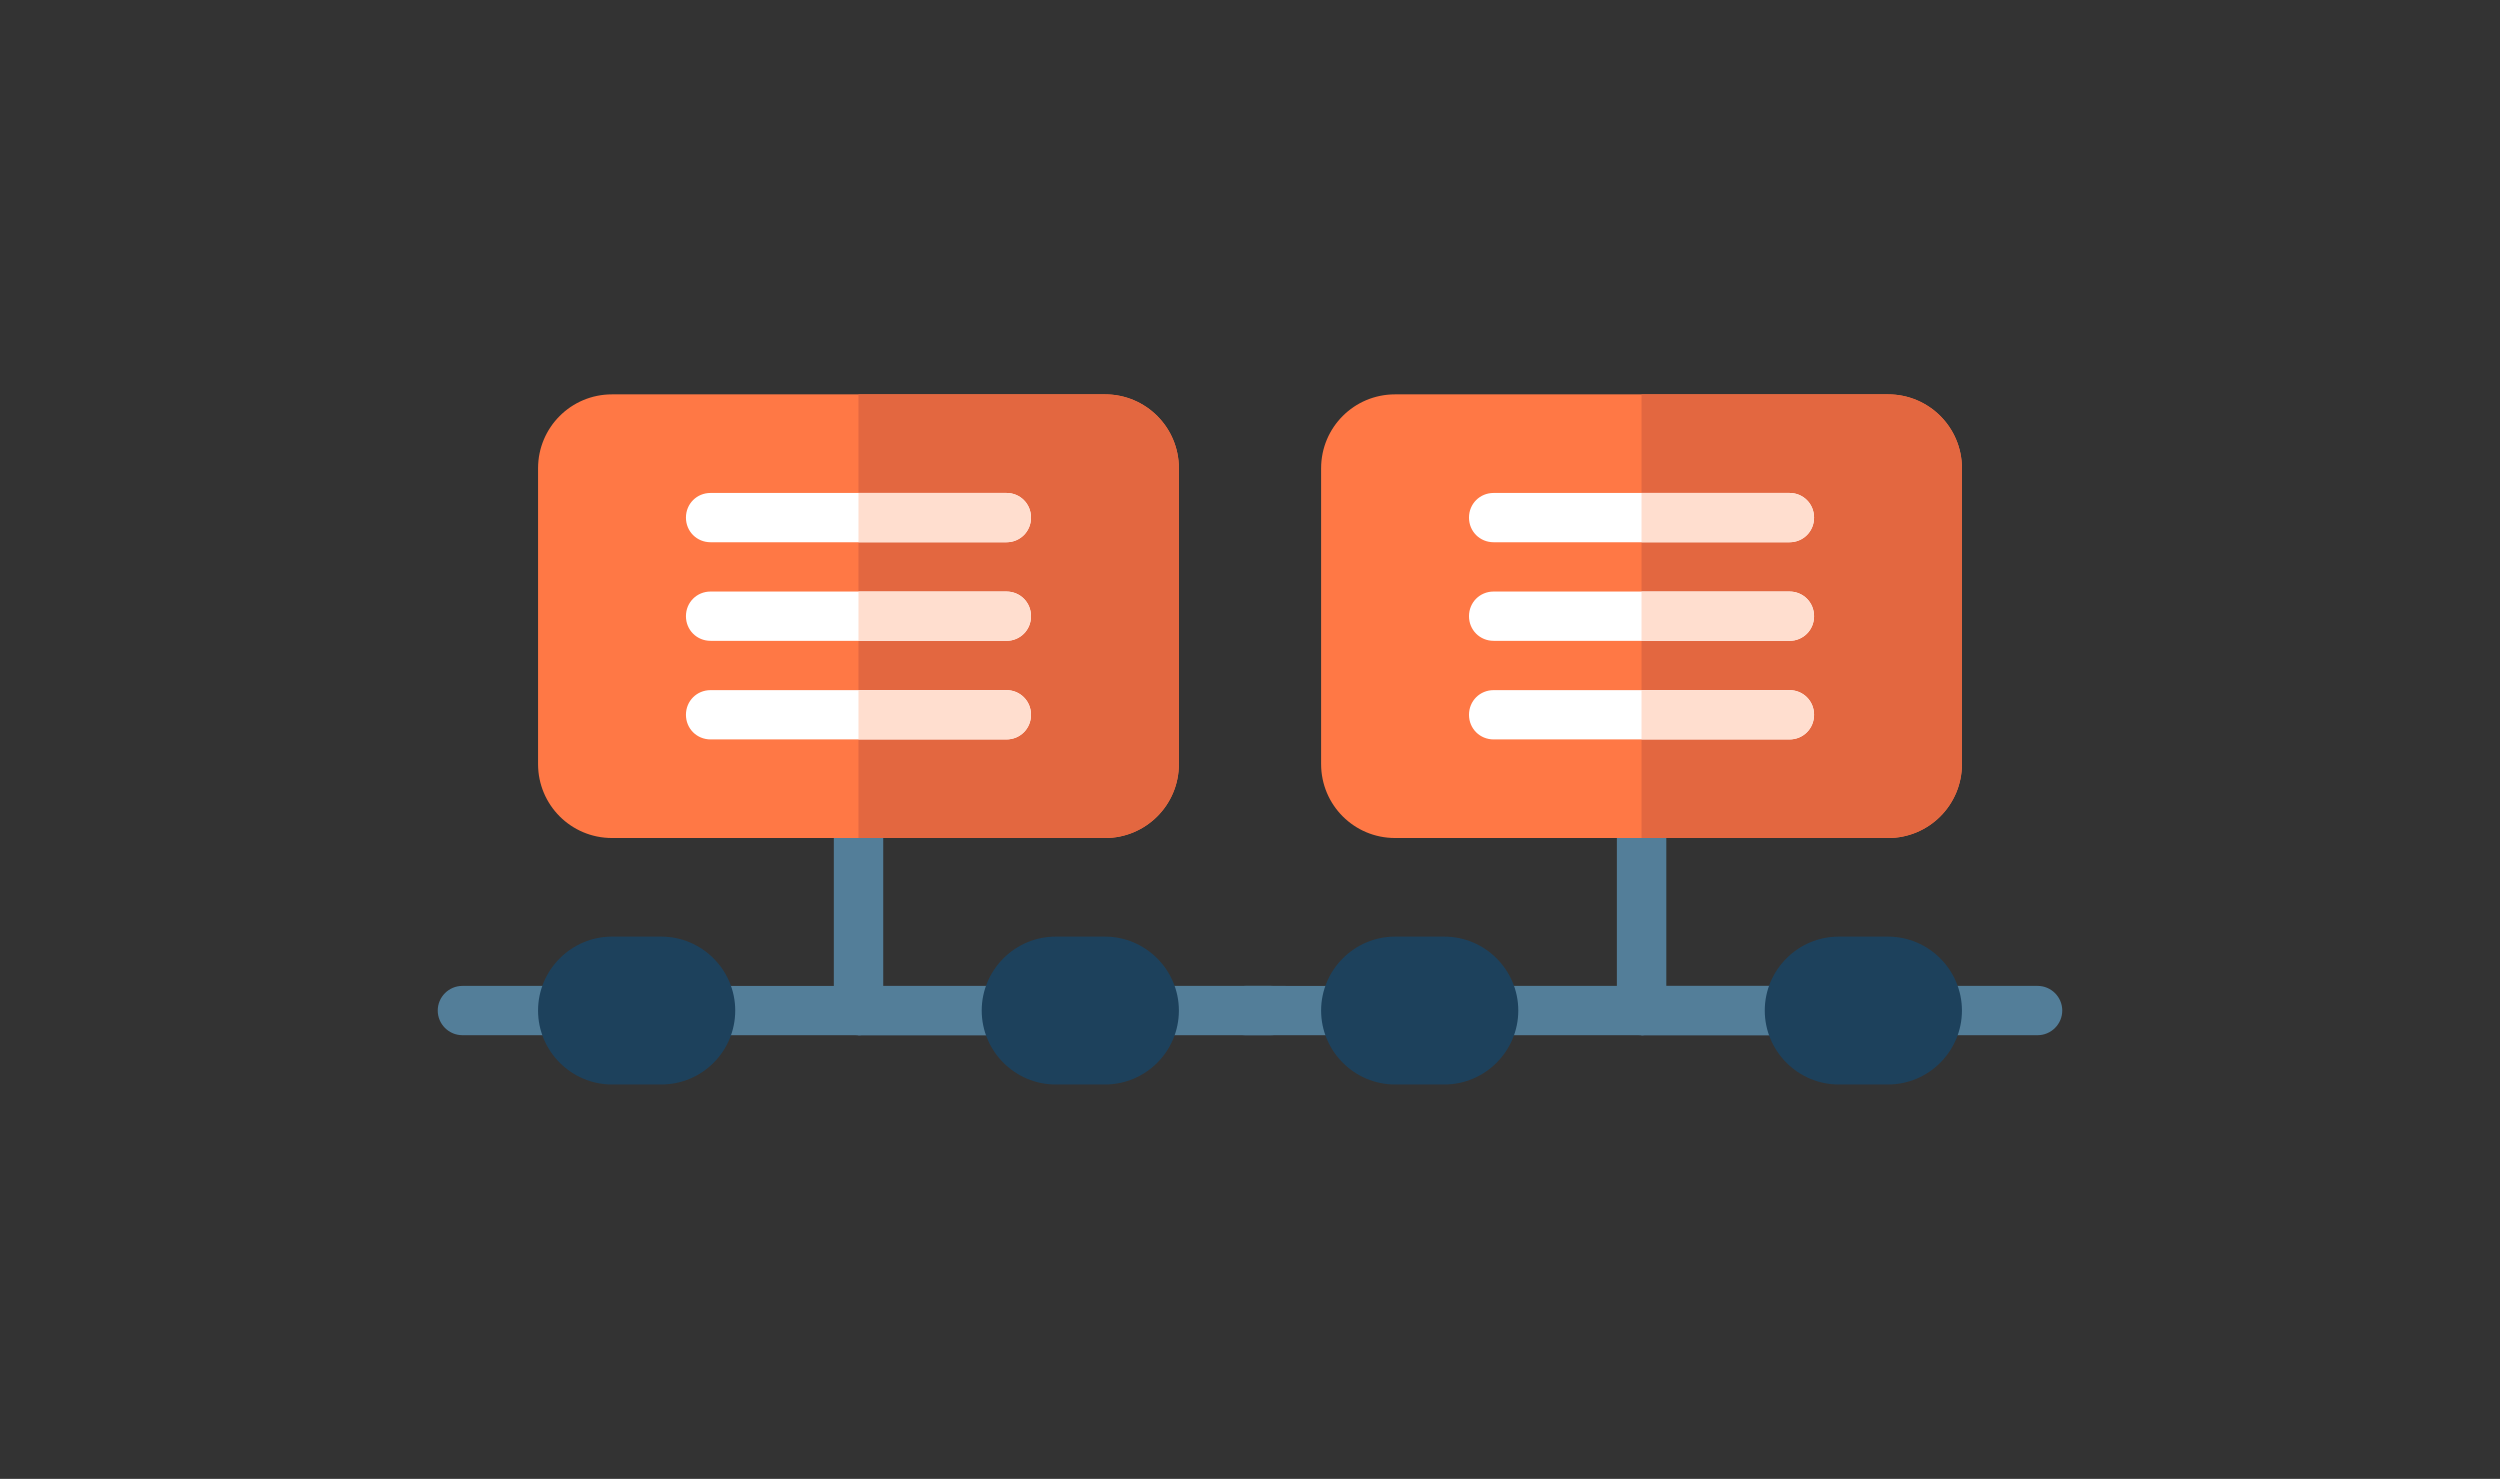
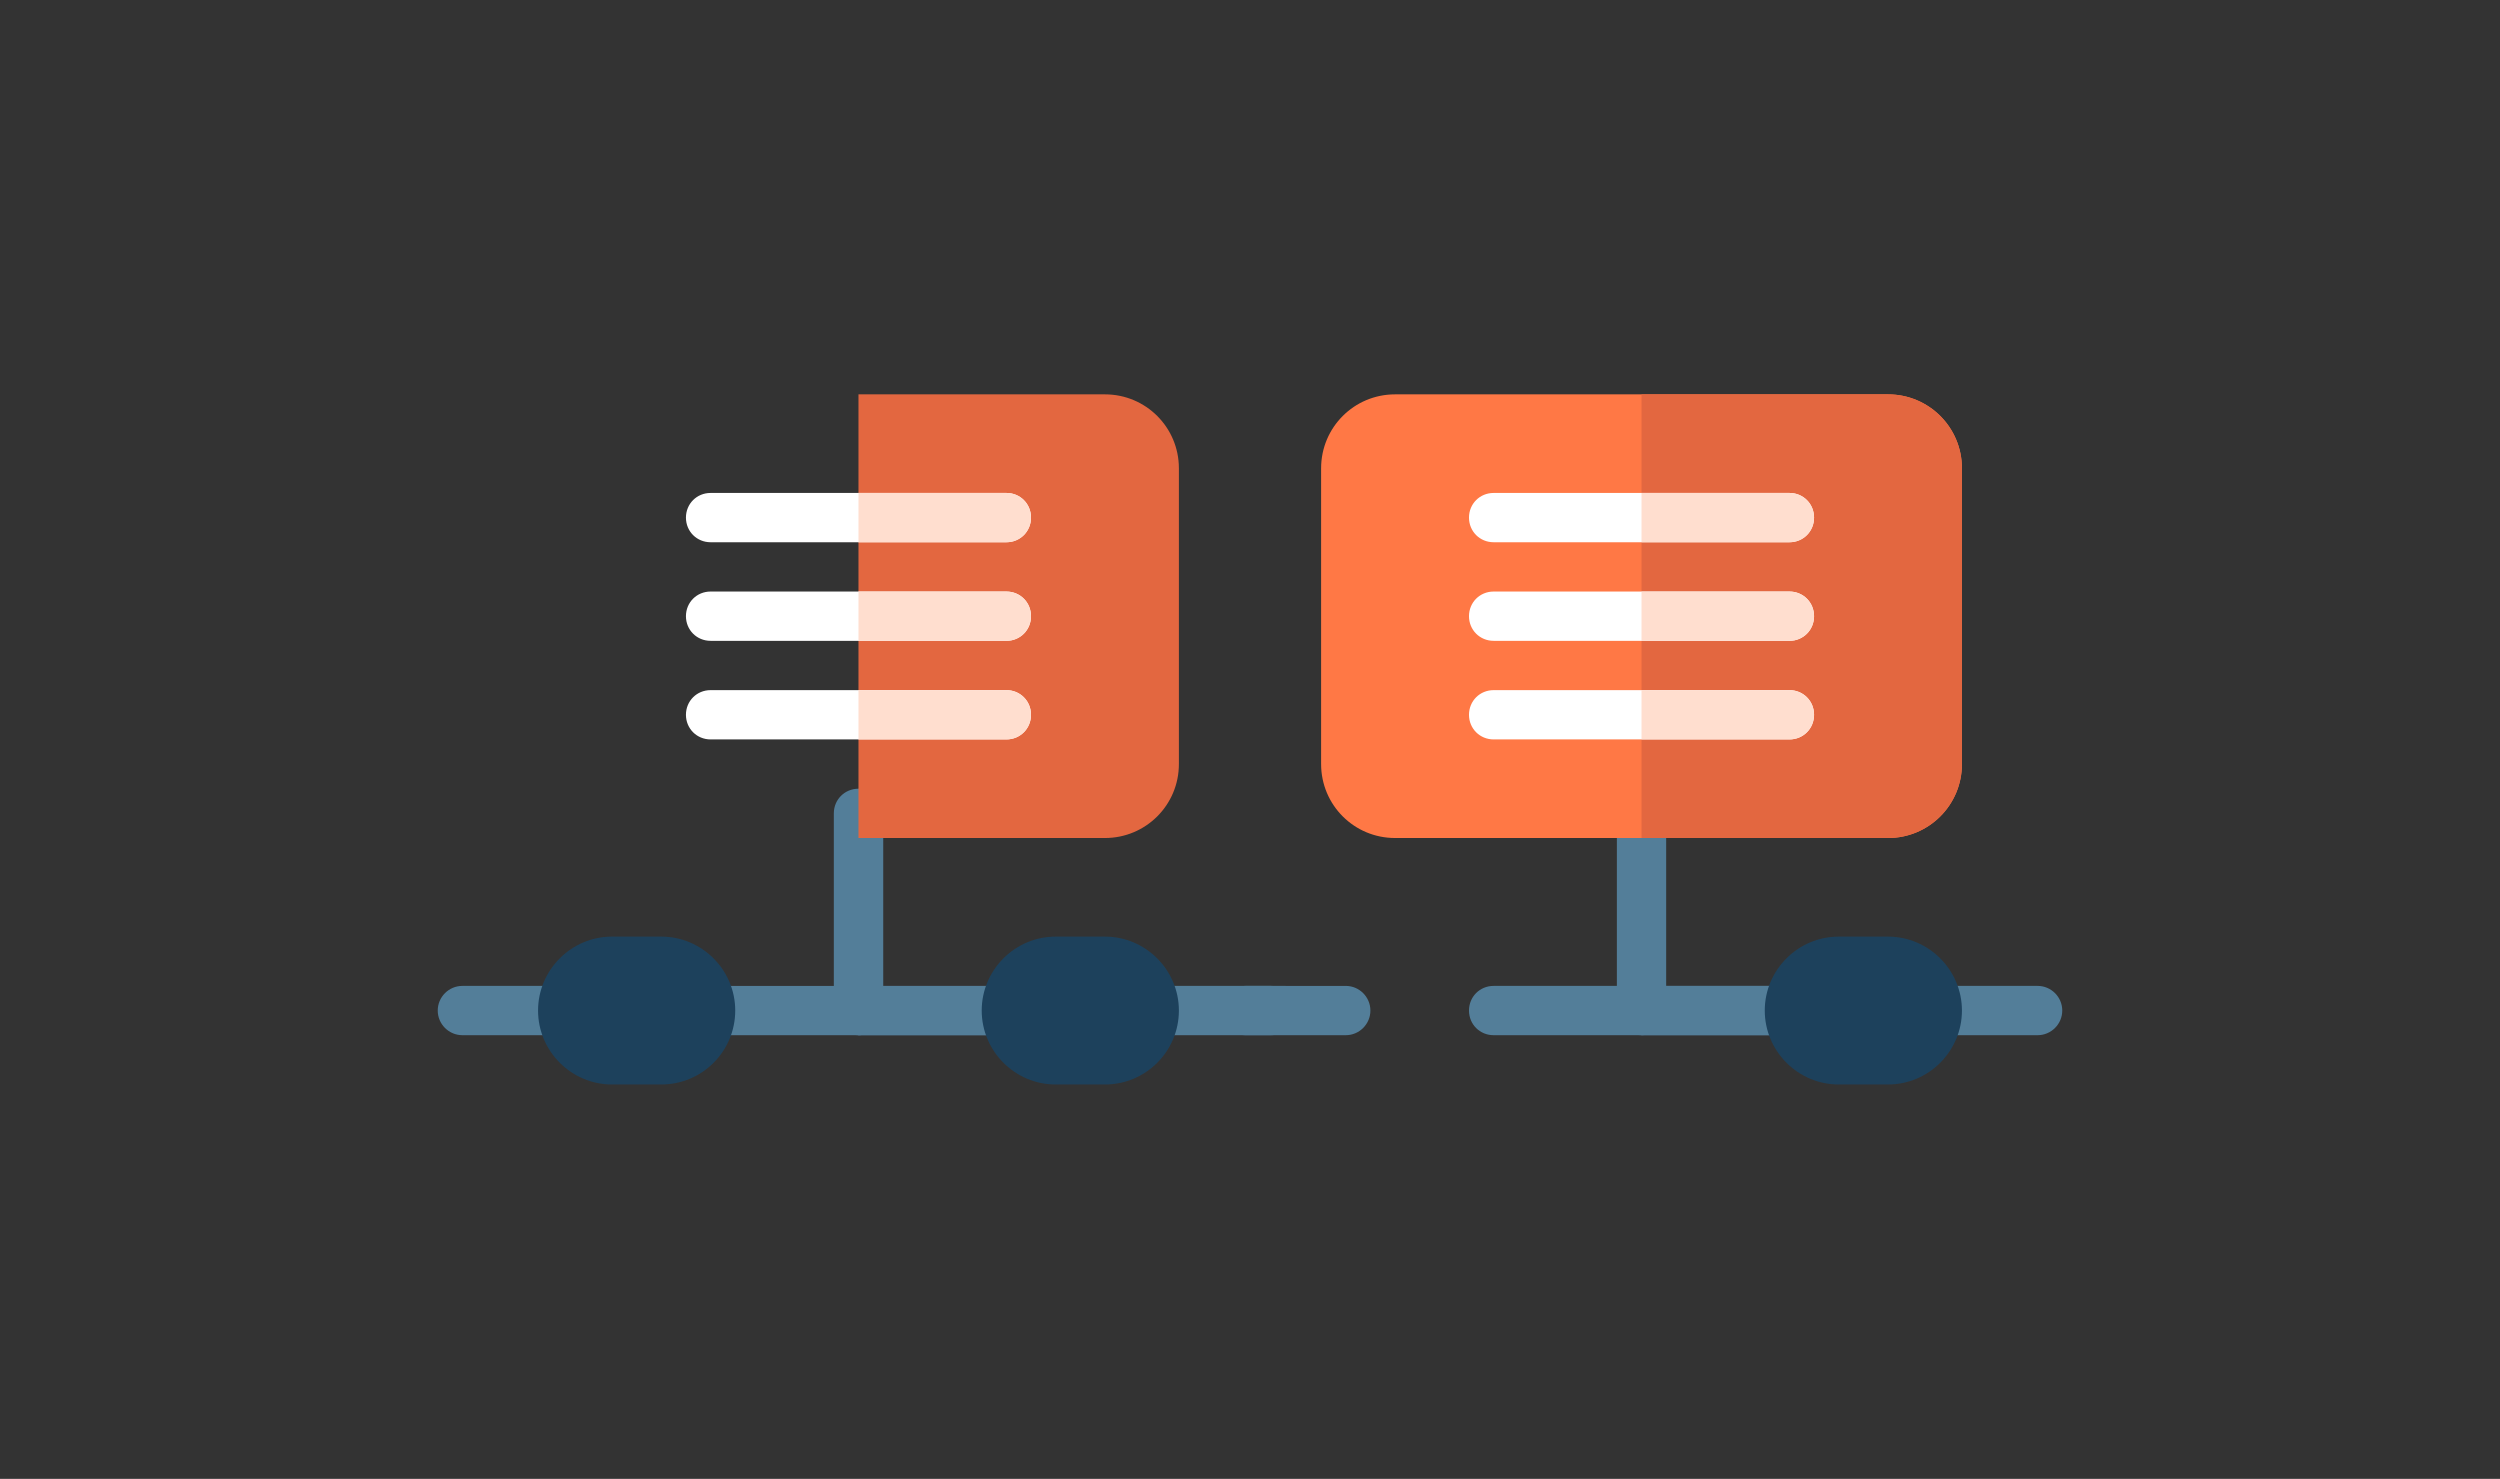
<svg xmlns="http://www.w3.org/2000/svg" version="1.1" id="Layer_1" x="0px" y="0px" viewBox="0 0 1014.3 600" style="enable-background:new 0 0 1014.3 600;" xml:space="preserve">
  <rect x="0" y="0" width="1014.3" height="600" fill="#333333" stroke="none" />
  <style type="text/css"> .st0{fill:#537E99;} .st1{fill:#FF7845;} .st2{fill:#E36740;} .st3{fill:#FFFFFF;} .st4{fill:#1D415C;} .st5{fill:#FFDECF;} </style>
  <g>
    <path class="st0" d="M515.7,420H475c-5.5,0-10-4.5-10-10s4.5-10,10-10h40.7c5.5,0,10,4.5,10,10S521.2,420,515.7,420z" />
    <g>
      <path class="st0" d="M228.3,420h-40.7c-5.5,0-10-4.5-10-10s4.5-10,10-10h40.7c5.5,0,10,4.5,10,10S233.8,420,228.3,420z" />
      <path class="st0" d="M358.3,330v80c0,5.6-4.4,10-10,10c-5.6,0-10-4.4-10-10v-80c0-5.6,4.4-10,10-10 C353.9,320,358.3,324.4,358.3,330z" />
      <path class="st0" d="M418.3,410c0,5.6-4.4,10-10,10h-120c-5.6,0-10-4.4-10-10s4.4-10,10-10h120C413.9,400,418.3,404.4,418.3,410z" />
    </g>
    <g>
      <path class="st0" d="M418.3,410c0,5.6-4.4,10-10,10h-60v-20h60C413.9,400,418.3,404.4,418.3,410z" />
      <path class="st0" d="M358.3,330v80c0,5.6-4.4,10-10,10V320C353.9,320,358.3,324.4,358.3,330z" />
    </g>
-     <path class="st1" d="M448.3,160h-200c-16.6,0-30,13.4-30,30v120c0,16.6,13.4,30,30,30h200c16.6,0,30-13.4,30-30V190 C478.3,173.4,464.9,160,448.3,160z" />
    <path class="st2" d="M478.3,190v120c0,16.6-13.4,30-30,30h-100V160h100C464.9,160,478.3,173.4,478.3,190z" />
    <g>
      <path class="st3" d="M418.3,210c0,5.6-4.4,10-10,10h-120c-5.6,0-10-4.4-10-10s4.4-10,10-10h120C413.9,200,418.3,204.4,418.3,210z" />
      <path class="st3" d="M418.3,250c0,5.6-4.4,10-10,10h-120c-5.6,0-10-4.4-10-10s4.4-10,10-10h120C413.9,240,418.3,244.4,418.3,250z" />
      <path class="st3" d="M418.3,290c0,5.6-4.4,10-10,10h-120c-5.6,0-10-4.4-10-10s4.4-10,10-10h120C413.9,280,418.3,284.4,418.3,290z" />
    </g>
    <path class="st4" d="M448.3,440h-20c-16.5,0-30-13.5-30-30s13.5-30,30-30h20c16.5,0,30,13.5,30,30S464.9,440,448.3,440z" />
    <path class="st4" d="M268.3,440h-20c-16.5,0-30-13.5-30-30s13.5-30,30-30h20c16.5,0,30,13.5,30,30S284.9,440,268.3,440z" />
    <g>
      <path class="st5" d="M418.3,290c0,5.6-4.4,10-10,10h-60v-20h60C413.9,280,418.3,284.4,418.3,290z" />
      <path class="st5" d="M418.3,250c0,5.6-4.4,10-10,10h-60v-20h60C413.9,240,418.3,244.4,418.3,250z" />
      <path class="st5" d="M418.3,210c0,5.6-4.4,10-10,10h-60v-20h60C413.9,200,418.3,204.4,418.3,210z" />
    </g>
    <path class="st0" d="M826.7,420H786c-5.5,0-10-4.5-10-10s4.5-10,10-10h40.7c5.5,0,10,4.5,10,10S832.2,420,826.7,420z" />
    <g>
      <path class="st0" d="M546,420h-40.7c-5.5,0-10-4.5-10-10s4.5-10,10-10H546c5.5,0,10,4.5,10,10S551.5,420,546,420z" />
      <path class="st0" d="M676,330v80c0,5.6-4.4,10-10,10s-10-4.4-10-10v-80c0-5.6,4.4-10,10-10S676,324.4,676,330z" />
      <path class="st0" d="M736,410c0,5.6-4.4,10-10,10H606c-5.6,0-10-4.4-10-10s4.4-10,10-10h120C731.6,400,736,404.4,736,410z" />
    </g>
    <g>
      <path class="st0" d="M736,410c0,5.6-4.4,10-10,10h-60v-20h60C731.6,400,736,404.4,736,410z" />
-       <path class="st0" d="M676,330v80c0,5.6-4.4,10-10,10V320C671.6,320,676,324.4,676,330z" />
    </g>
    <path class="st1" d="M766,160H566c-16.6,0-30,13.4-30,30v120c0,16.6,13.4,30,30,30h200c16.6,0,30-13.4,30-30V190 C796,173.4,782.6,160,766,160z" />
    <path class="st2" d="M796,190v120c0,16.6-13.4,30-30,30H666V160h100C782.6,160,796,173.4,796,190z" />
    <g>
      <path class="st3" d="M736,210c0,5.6-4.4,10-10,10H606c-5.6,0-10-4.4-10-10s4.4-10,10-10h120C731.6,200,736,204.4,736,210z" />
      <path class="st3" d="M736,250c0,5.6-4.4,10-10,10H606c-5.6,0-10-4.4-10-10s4.4-10,10-10h120C731.6,240,736,244.4,736,250z" />
      <path class="st3" d="M736,290c0,5.6-4.4,10-10,10H606c-5.6,0-10-4.4-10-10s4.4-10,10-10h120C731.6,280,736,284.4,736,290z" />
    </g>
    <path class="st4" d="M766,440h-20c-16.5,0-30-13.5-30-30s13.5-30,30-30h20c16.5,0,30,13.5,30,30S782.5,440,766,440z" />
-     <path class="st4" d="M586,440h-20c-16.5,0-30-13.5-30-30s13.5-30,30-30h20c16.5,0,30,13.5,30,30S602.5,440,586,440z" />
    <g>
      <path class="st5" d="M736,290c0,5.6-4.4,10-10,10h-60v-20h60C731.6,280,736,284.4,736,290z" />
      <path class="st5" d="M736,250c0,5.6-4.4,10-10,10h-60v-20h60C731.6,240,736,244.4,736,250z" />
      <path class="st5" d="M736,210c0,5.6-4.4,10-10,10h-60v-20h60C731.6,200,736,204.4,736,210z" />
    </g>
  </g>
</svg>